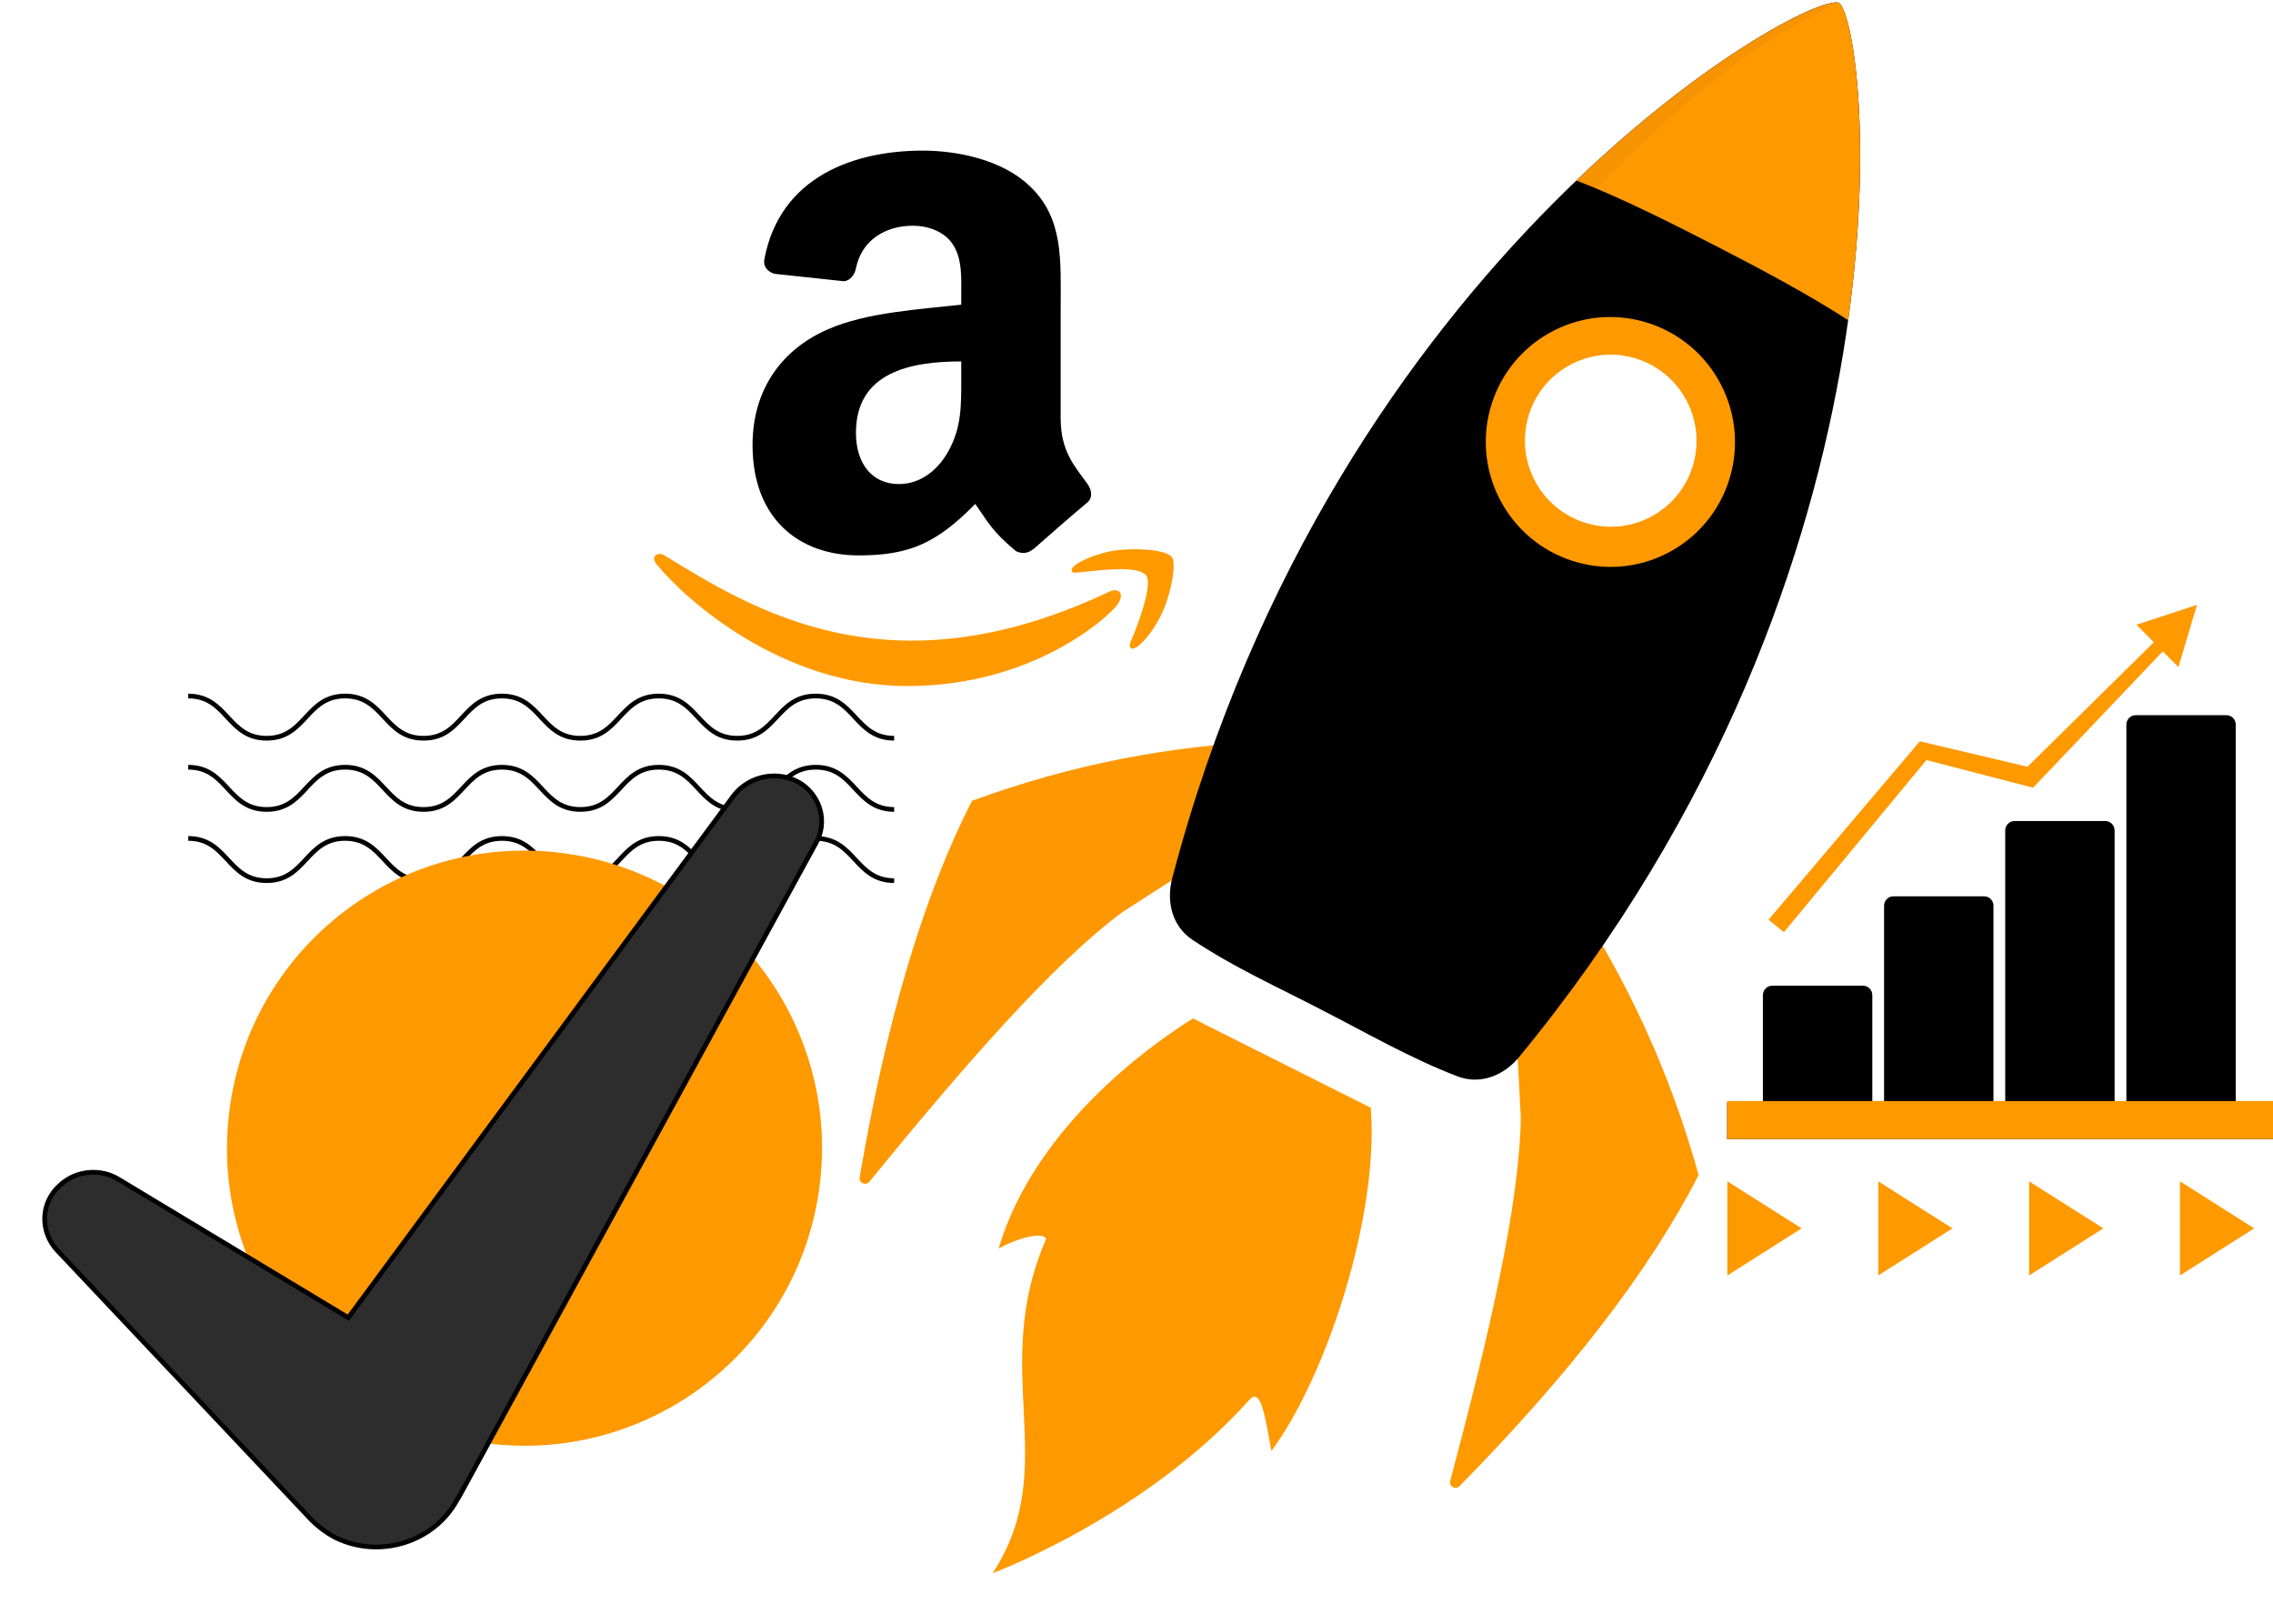
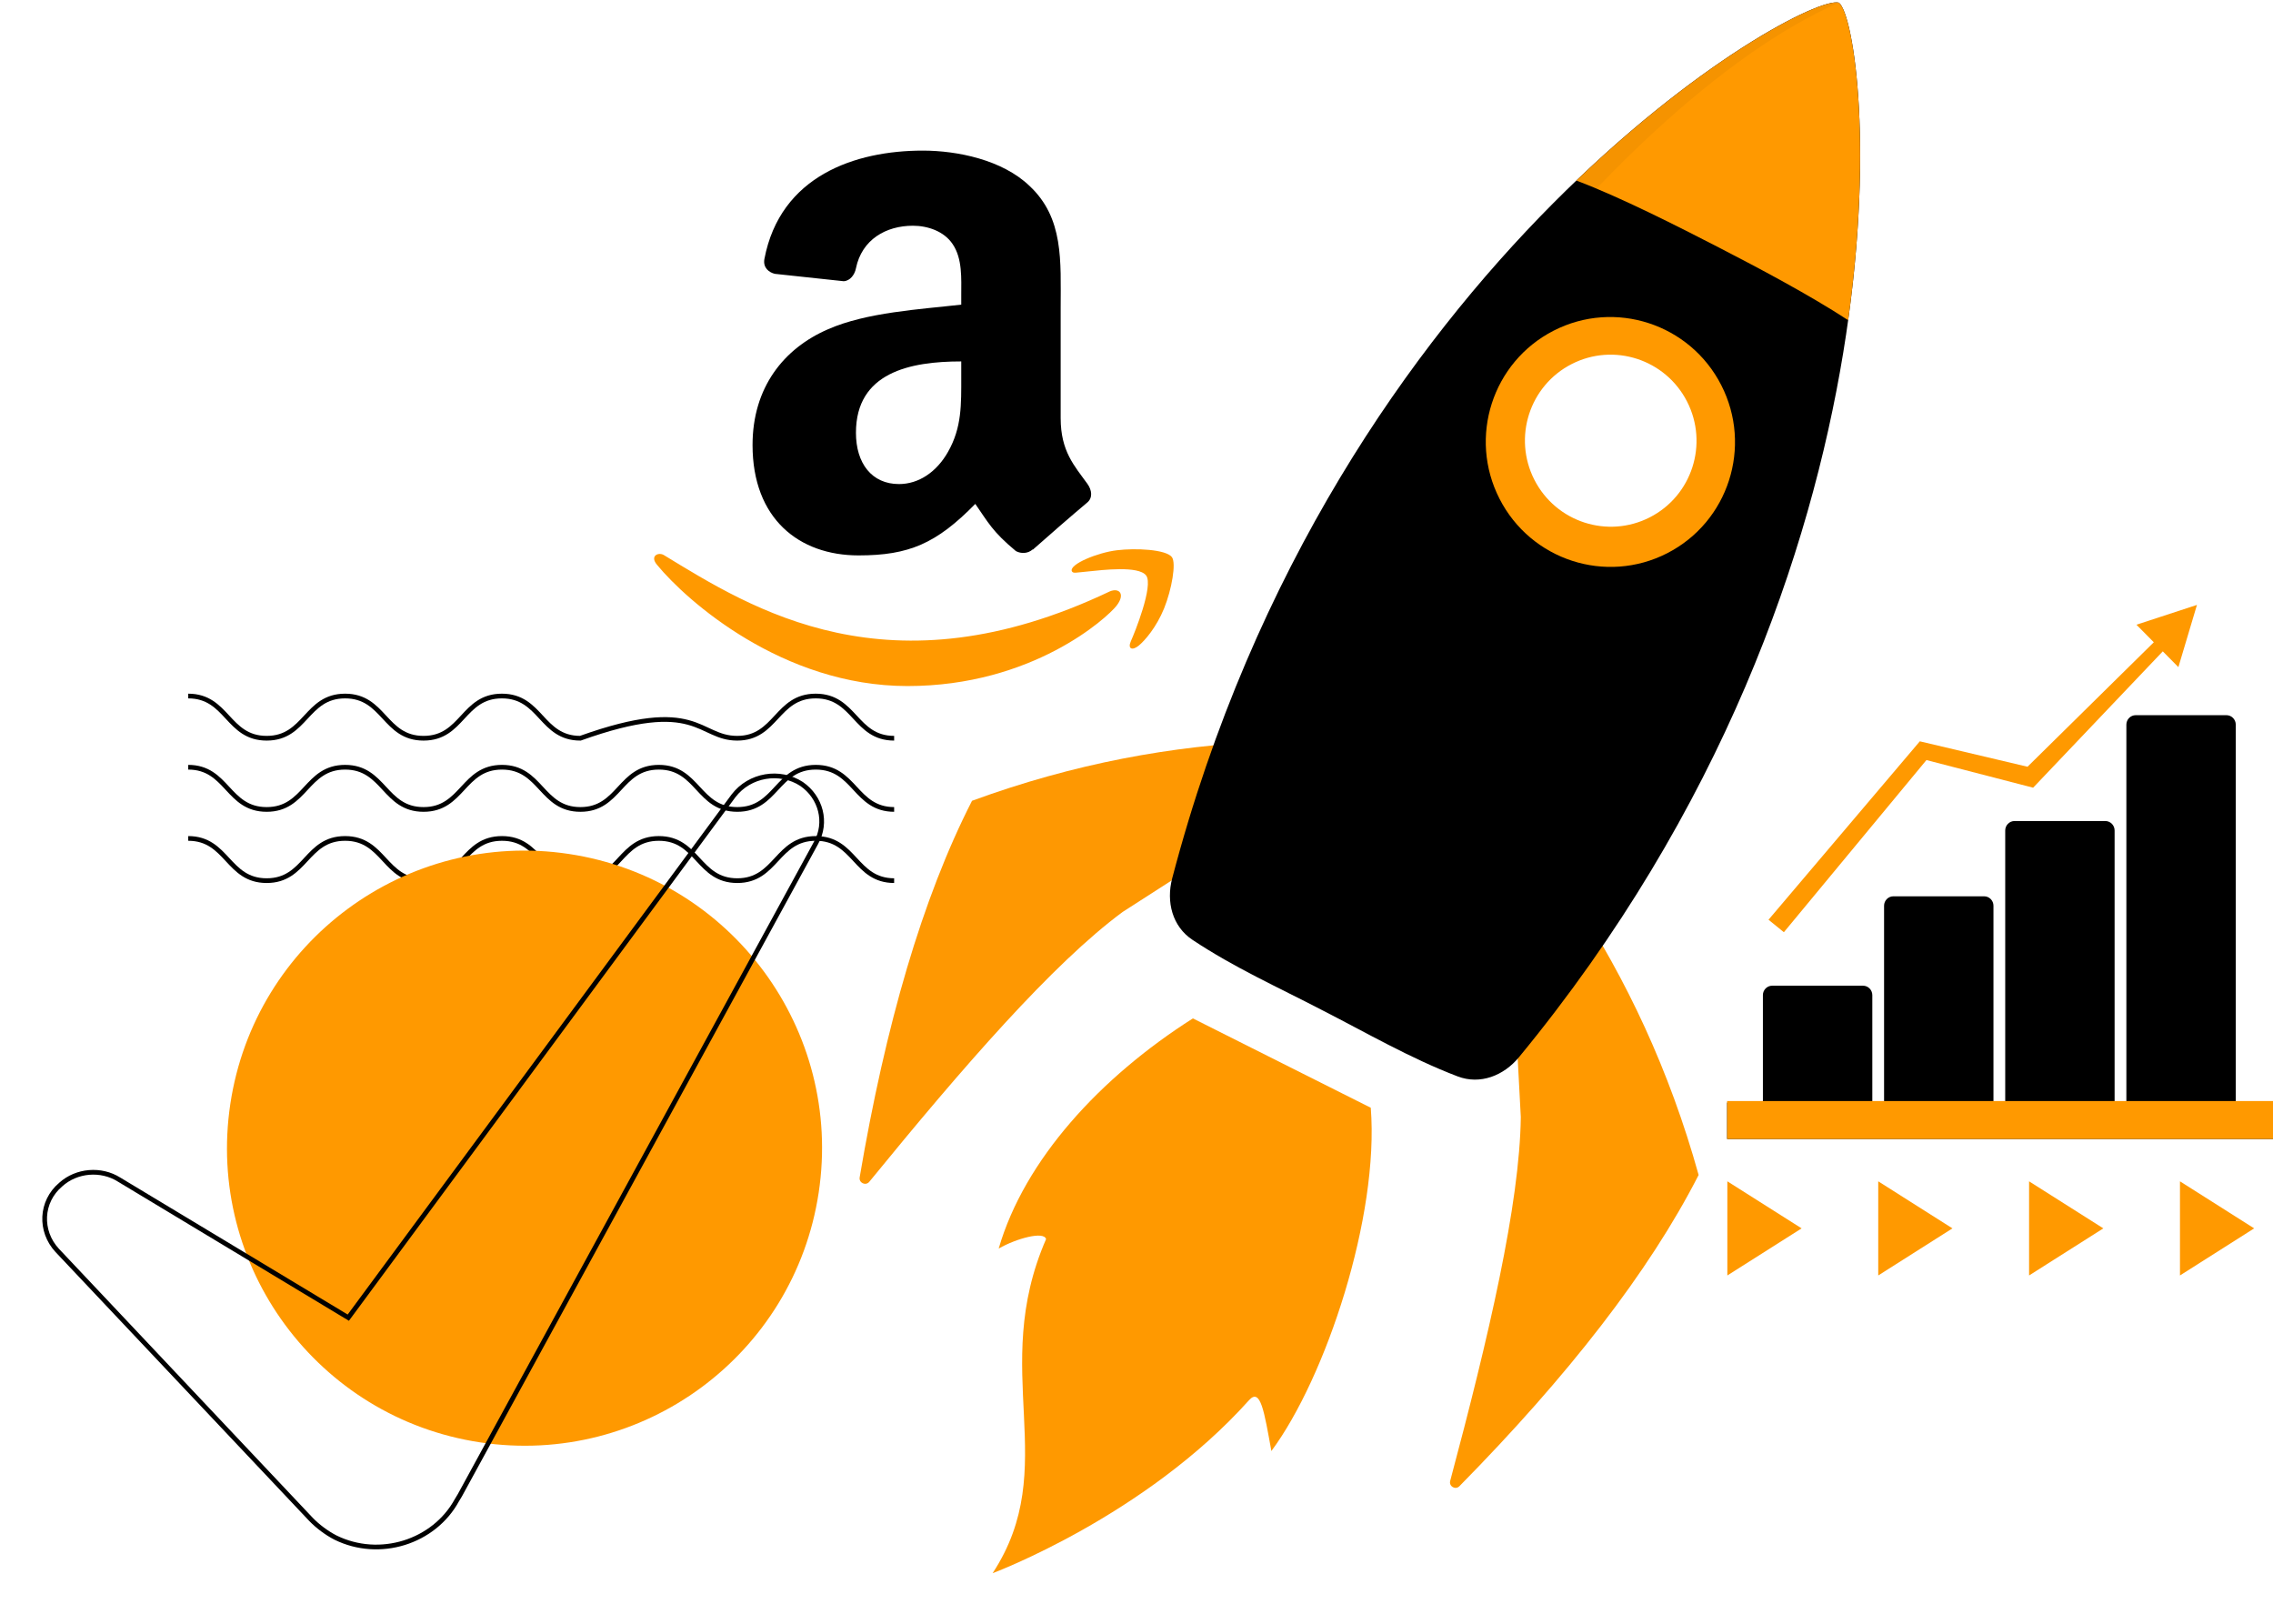
<svg xmlns="http://www.w3.org/2000/svg" width="483" height="345" viewBox="0 0 483 345" fill="none">
  <g clip-path="url(#clip0_10301_6112)">
-     <path d="M40 147.888C48.333 147.888 48.333 156.855 56.667 156.855C65 156.855 65 147.888 73.333 147.888C81.667 147.888 81.667 156.855 90 156.855C98.333 156.855 98.316 147.888 106.649 147.888C114.982 147.888 114.982 156.855 123.316 156.855C131.649 156.855 131.649 147.888 139.982 147.888C148.316 147.888 148.316 156.855 156.649 156.855C164.982 156.855 164.982 147.888 173.333 147.888C181.684 147.888 181.667 156.855 190.018 156.855" stroke="black" stroke-miterlimit="10" />
+     <path d="M40 147.888C48.333 147.888 48.333 156.855 56.667 156.855C65 156.855 65 147.888 73.333 147.888C81.667 147.888 81.667 156.855 90 156.855C98.333 156.855 98.316 147.888 106.649 147.888C114.982 147.888 114.982 156.855 123.316 156.855C148.316 147.888 148.316 156.855 156.649 156.855C164.982 156.855 164.982 147.888 173.333 147.888C181.684 147.888 181.667 156.855 190.018 156.855" stroke="black" stroke-miterlimit="10" />
    <path d="M40 163.016C48.333 163.016 48.333 171.984 56.667 171.984C65 171.984 65 163.016 73.333 163.016C81.667 163.016 81.667 171.984 90 171.984C98.333 171.984 98.333 163.016 106.667 163.016C115 163.016 115 171.984 123.333 171.984C131.667 171.984 131.667 163.016 140 163.016C148.333 163.016 148.333 171.984 156.667 171.984C165 171.984 165 163.016 173.351 163.016C181.702 163.016 181.684 171.984 190.036 171.984" stroke="black" stroke-miterlimit="10" />
    <path d="M40 178.145C48.333 178.145 48.333 187.112 56.667 187.112C65 187.112 65 178.145 73.333 178.145C81.667 178.145 81.667 187.112 90 187.112C98.333 187.112 98.333 178.145 106.667 178.145C115 178.145 115 187.112 123.333 187.112C131.667 187.112 131.667 178.145 140 178.145C148.333 178.145 148.333 187.112 156.667 187.112C165 187.112 165 178.145 173.351 178.145C181.702 178.145 181.684 187.112 190.036 187.112" stroke="black" stroke-miterlimit="10" />
  </g>
  <g clip-path="url(#clip1_10301_6112)">
    <path d="M335 271L335 251L350.768 260.994L335 271Z" fill="#FF9900" />
    <path d="M367.052 271L367.052 251L382.832 260.994L367.052 271Z" fill="#FF9900" />
    <path d="M399.116 271L399.116 251L414.884 260.994L399.116 271Z" fill="#FF9900" />
    <path d="M431.168 271L431.168 251L446.948 260.994L431.168 271Z" fill="#FF9900" />
    <path d="M463.232 271L463.232 251L479 260.994L463.232 271Z" fill="#FF9900" />
  </g>
  <g clip-path="url(#clip2_10301_6112)">
    <path d="M291.282 235.367L272.384 225.878L269.559 224.457L253.484 216.381C233.799 228.896 217.694 246.417 212.216 265.281C216.009 263.115 221.86 261.538 222.284 263.28C210.046 291.372 225.774 311.574 210.927 334.261C210.927 334.261 243.306 322.184 265.397 297.518C267.864 294.764 268.636 299.909 270.161 308.305C281.748 292.679 293.09 258.465 291.282 235.367Z" fill="#FF9900" />
    <path d="M334.384 190.899C345.593 208.053 354.742 227.343 360.95 249.648C350.39 270.309 333.114 292.419 310.117 315.778C309.279 316.629 307.851 315.817 308.156 314.656C316.329 284.067 322.932 255.862 323.162 237.34L321.645 208.737L334.384 190.899Z" fill="#FF9900" />
    <path d="M269.597 157.54C249.172 158.409 228.23 162.201 206.549 170.146C195.989 190.807 188.167 217.783 182.674 250.151C182.472 251.333 183.964 252.021 184.724 251.093C204.714 226.593 223.691 204.754 238.546 193.77L262.584 178.322L269.597 157.54Z" fill="#FE9802" />
    <path d="M322.782 224.614C319.531 228.564 314.52 230.529 309.737 228.703C299.694 224.881 290.117 219.307 280.819 214.562C271.556 209.741 262.329 205.637 253.378 199.678C249.114 196.844 247.78 191.609 249.078 186.658C283.72 54.563 382.967 -1.659 390.763 0.566C397.106 5.623 409.492 119.321 322.782 224.614Z" fill="black" />
    <path d="M334.965 38.361C344.38 41.908 356.752 48.209 365.334 52.631C373.366 56.764 384.667 62.75 392.724 68.035C398.087 29.552 393.759 2.959 390.758 0.575C387.082 -0.481 363.005 11.504 334.965 38.361Z" fill="#FF9900" />
    <path opacity="0.04" d="M390.331 0.506C390.495 0.509 390.64 0.534 390.763 0.566C342.31 21.689 271.892 111.375 249.911 195.759C249.336 194.474 248.807 192.972 248.657 191.163C248.648 190.985 248.625 190.812 248.617 190.635C248.609 190.433 248.615 190.22 248.623 190.013C248.629 189.62 248.651 189.231 248.696 188.835C248.709 188.676 248.724 188.525 248.745 188.365C248.824 187.797 248.927 187.23 249.08 186.665C283.175 56.622 379.879 0.117 390.331 0.506Z" fill="black" />
-     <path d="M350.85 125.154C368.057 120.396 378.138 102.548 373.366 85.29C368.593 68.031 350.775 57.898 333.568 62.656C316.36 67.414 306.279 85.262 311.052 102.521C315.824 119.779 333.643 129.913 350.85 125.154Z" fill="black" />
    <path d="M354.276 117.544C367.288 110.877 372.429 94.889 365.76 81.834C359.09 68.779 343.135 63.6 330.123 70.266C317.111 76.933 311.969 92.921 318.639 105.976C325.308 119.032 341.263 124.211 354.276 117.544Z" fill="#FF9900" />
    <path d="M350.586 109.913C359.546 105.322 363.086 94.314 358.494 85.325C353.901 76.335 342.916 72.769 333.956 77.36C324.997 81.95 321.456 92.959 326.049 101.948C330.641 110.937 341.627 114.503 350.586 109.913Z" fill="white" />
  </g>
  <path d="M235.833 125.653C188.877 148 159.735 129.303 141.08 117.946C139.926 117.23 137.964 118.114 139.666 120.069C145.881 127.604 166.248 145.767 192.833 145.767C219.437 145.767 235.263 131.251 237.243 128.719C239.209 126.208 237.82 124.823 235.833 125.653H235.833ZM249.021 118.37C247.76 116.728 241.353 116.422 237.321 116.917C233.283 117.398 227.222 119.866 227.749 121.348C228.019 121.903 228.571 121.654 231.345 121.404C234.127 121.127 241.92 120.143 243.543 122.266C245.175 124.403 241.058 134.585 240.306 136.227C239.58 137.869 240.584 138.292 241.948 137.199C243.294 136.105 245.73 133.274 247.365 129.268C248.989 125.239 249.979 119.62 249.02 118.37H249.021Z" fill="#FF9900" />
  <path fill-rule="evenodd" clip-rule="evenodd" d="M204.26 80.053C204.26 85.916 204.408 90.806 201.445 96.014C199.052 100.248 195.263 102.851 191.03 102.851C185.25 102.851 181.885 98.448 181.885 91.95C181.885 79.121 193.379 76.793 204.26 76.793V80.053ZM219.438 116.738C218.443 117.627 217.003 117.691 215.882 117.098C210.886 112.949 209.997 111.023 207.245 107.064C198.989 115.489 193.146 118.008 182.435 118.008C169.776 118.008 159.912 110.197 159.912 94.553C159.912 82.339 166.538 74.02 175.957 69.956C184.129 66.357 195.539 65.722 204.26 64.727V62.779C204.26 59.202 204.535 54.968 202.44 51.878C200.598 49.104 197.084 47.961 193.993 47.961C188.257 47.961 183.134 50.904 181.885 57C181.63 58.355 180.636 59.689 179.281 59.752L164.674 58.186C163.447 57.91 162.092 56.916 162.431 55.031C165.797 37.335 181.778 32 196.088 32C203.413 32 212.981 33.948 218.76 39.494C226.085 46.331 225.386 55.455 225.386 65.383V88.838C225.386 95.887 228.307 98.977 231.059 102.788C232.033 104.143 232.245 105.773 231.017 106.789C227.947 109.35 222.486 114.113 219.48 116.781L219.437 116.738" fill="black" />
  <g clip-path="url(#clip3_10301_6112)">
    <path d="M466.842 128.525L453.985 132.734L457.672 136.465L430.834 162.911L407.953 157.51L375.801 195.417L379.064 198.07L409.357 161.494L432.026 167.365L459.582 138.395L462.894 141.747L466.842 128.525Z" fill="#FF9900" />
    <path d="M475.087 234.274V153.96C475.087 152.858 474.197 151.956 473.109 151.956H453.822C452.734 151.956 451.843 152.858 451.843 153.96V234.274H449.342V176.449C449.342 175.347 448.452 174.445 447.364 174.445H428.077C426.989 174.445 426.098 175.347 426.098 176.449V234.274H423.6V192.443C423.6 191.34 422.71 190.439 421.621 190.439H402.334C401.246 190.439 400.356 191.34 400.356 192.443V234.274H397.857V211.437C397.857 210.335 396.967 209.433 395.878 209.433H376.585C375.496 209.433 374.606 210.335 374.606 211.437V234.274H367V242H483V234.274H475.087Z" fill="black" />
    <rect x="367" y="233.939" width="116" height="8.061" fill="#FF9900" />
  </g>
  <g filter="url(#filter0_d_10301_6112)">
    <circle cx="111.458" cy="243.954" r="63.218" transform="rotate(8.568 111.458 243.954)" fill="#FF9900" />
  </g>
  <g filter="url(#filter1_d_10301_6112)">
-     <path d="M170.33 162.571C165.699 159.559 159.318 160.592 155.87 165.087L74.012 275.965L25.294 246.624C21.49 244.226 16.283 244.635 12.906 247.686C8.602 251.33 8.377 257.577 12.139 261.654L66.069 318.811C67.507 320.307 69.438 321.741 71.311 322.704C80.644 327.284 92.216 323.692 97.108 314.712L97.731 313.678L173.392 175.107C175.852 170.734 174.439 165.409 170.33 162.571Z" fill="#2D2D2D" />
    <path d="M170.33 162.571C165.699 159.559 159.318 160.592 155.87 165.087L74.012 275.965L25.294 246.624C21.49 244.226 16.283 244.635 12.906 247.686C8.602 251.33 8.377 257.577 12.139 261.654L66.069 318.811C67.507 320.307 69.438 321.741 71.311 322.704C80.644 327.284 92.216 323.692 97.108 314.712L97.731 313.678L173.392 175.107C175.852 170.734 174.439 165.409 170.33 162.571Z" stroke="black" />
  </g>
  <defs>
    <filter id="filter0_d_10301_6112" x="45.232" y="177.728" width="132.453" height="132.453" filterUnits="userSpaceOnUse" color-interpolation-filters="sRGB">
      <feFlood flood-opacity="0" result="BackgroundImageFix" />
      <feColorMatrix in="SourceAlpha" type="matrix" values="0 0 0 0 0 0 0 0 0 0 0 0 0 0 0 0 0 0 127 0" result="hardAlpha" />
      <feOffset />
      <feGaussianBlur stdDeviation="1.5" />
      <feColorMatrix type="matrix" values="0 0 0 0 0 0 0 0 0 0 0 0 0 0 0 0 0 0 0.25 0" />
      <feBlend mode="normal" in2="BackgroundImageFix" result="effect1_dropShadow_10301_6112" />
      <feBlend mode="normal" in="SourceGraphic" in2="effect1_dropShadow_10301_6112" result="shape" />
    </filter>
    <filter id="filter1_d_10301_6112" x="5.487" y="160.858" width="173.118" height="171.838" filterUnits="userSpaceOnUse" color-interpolation-filters="sRGB">
      <feFlood flood-opacity="0" result="BackgroundImageFix" />
      <feColorMatrix in="SourceAlpha" type="matrix" values="0 0 0 0 0 0 0 0 0 0 0 0 0 0 0 0 0 0 127 0" result="hardAlpha" />
      <feOffset dy="4" />
      <feGaussianBlur stdDeviation="2" />
      <feComposite in2="hardAlpha" operator="out" />
      <feColorMatrix type="matrix" values="0 0 0 0 0 0 0 0 0 0 0 0 0 0 0 0 0 0 0.25 0" />
      <feBlend mode="normal" in2="BackgroundImageFix" result="effect1_dropShadow_10301_6112" />
      <feBlend mode="normal" in="SourceGraphic" in2="effect1_dropShadow_10301_6112" result="shape" />
    </filter>
    <clipPath id="clip0_10301_6112">
      <rect width="150" height="41" fill="white" transform="translate(40 147)" />
    </clipPath>
    <clipPath id="clip1_10301_6112">
      <rect width="20" height="144" fill="white" transform="translate(479 251) rotate(90)" />
    </clipPath>
    <clipPath id="clip2_10301_6112">
      <rect width="268" height="283" fill="white" transform="translate(133 71.428) rotate(-15.457)" />
    </clipPath>
    <clipPath id="clip3_10301_6112">
      <rect width="116" height="133" fill="white" transform="translate(367 109)" />
    </clipPath>
  </defs>
</svg>